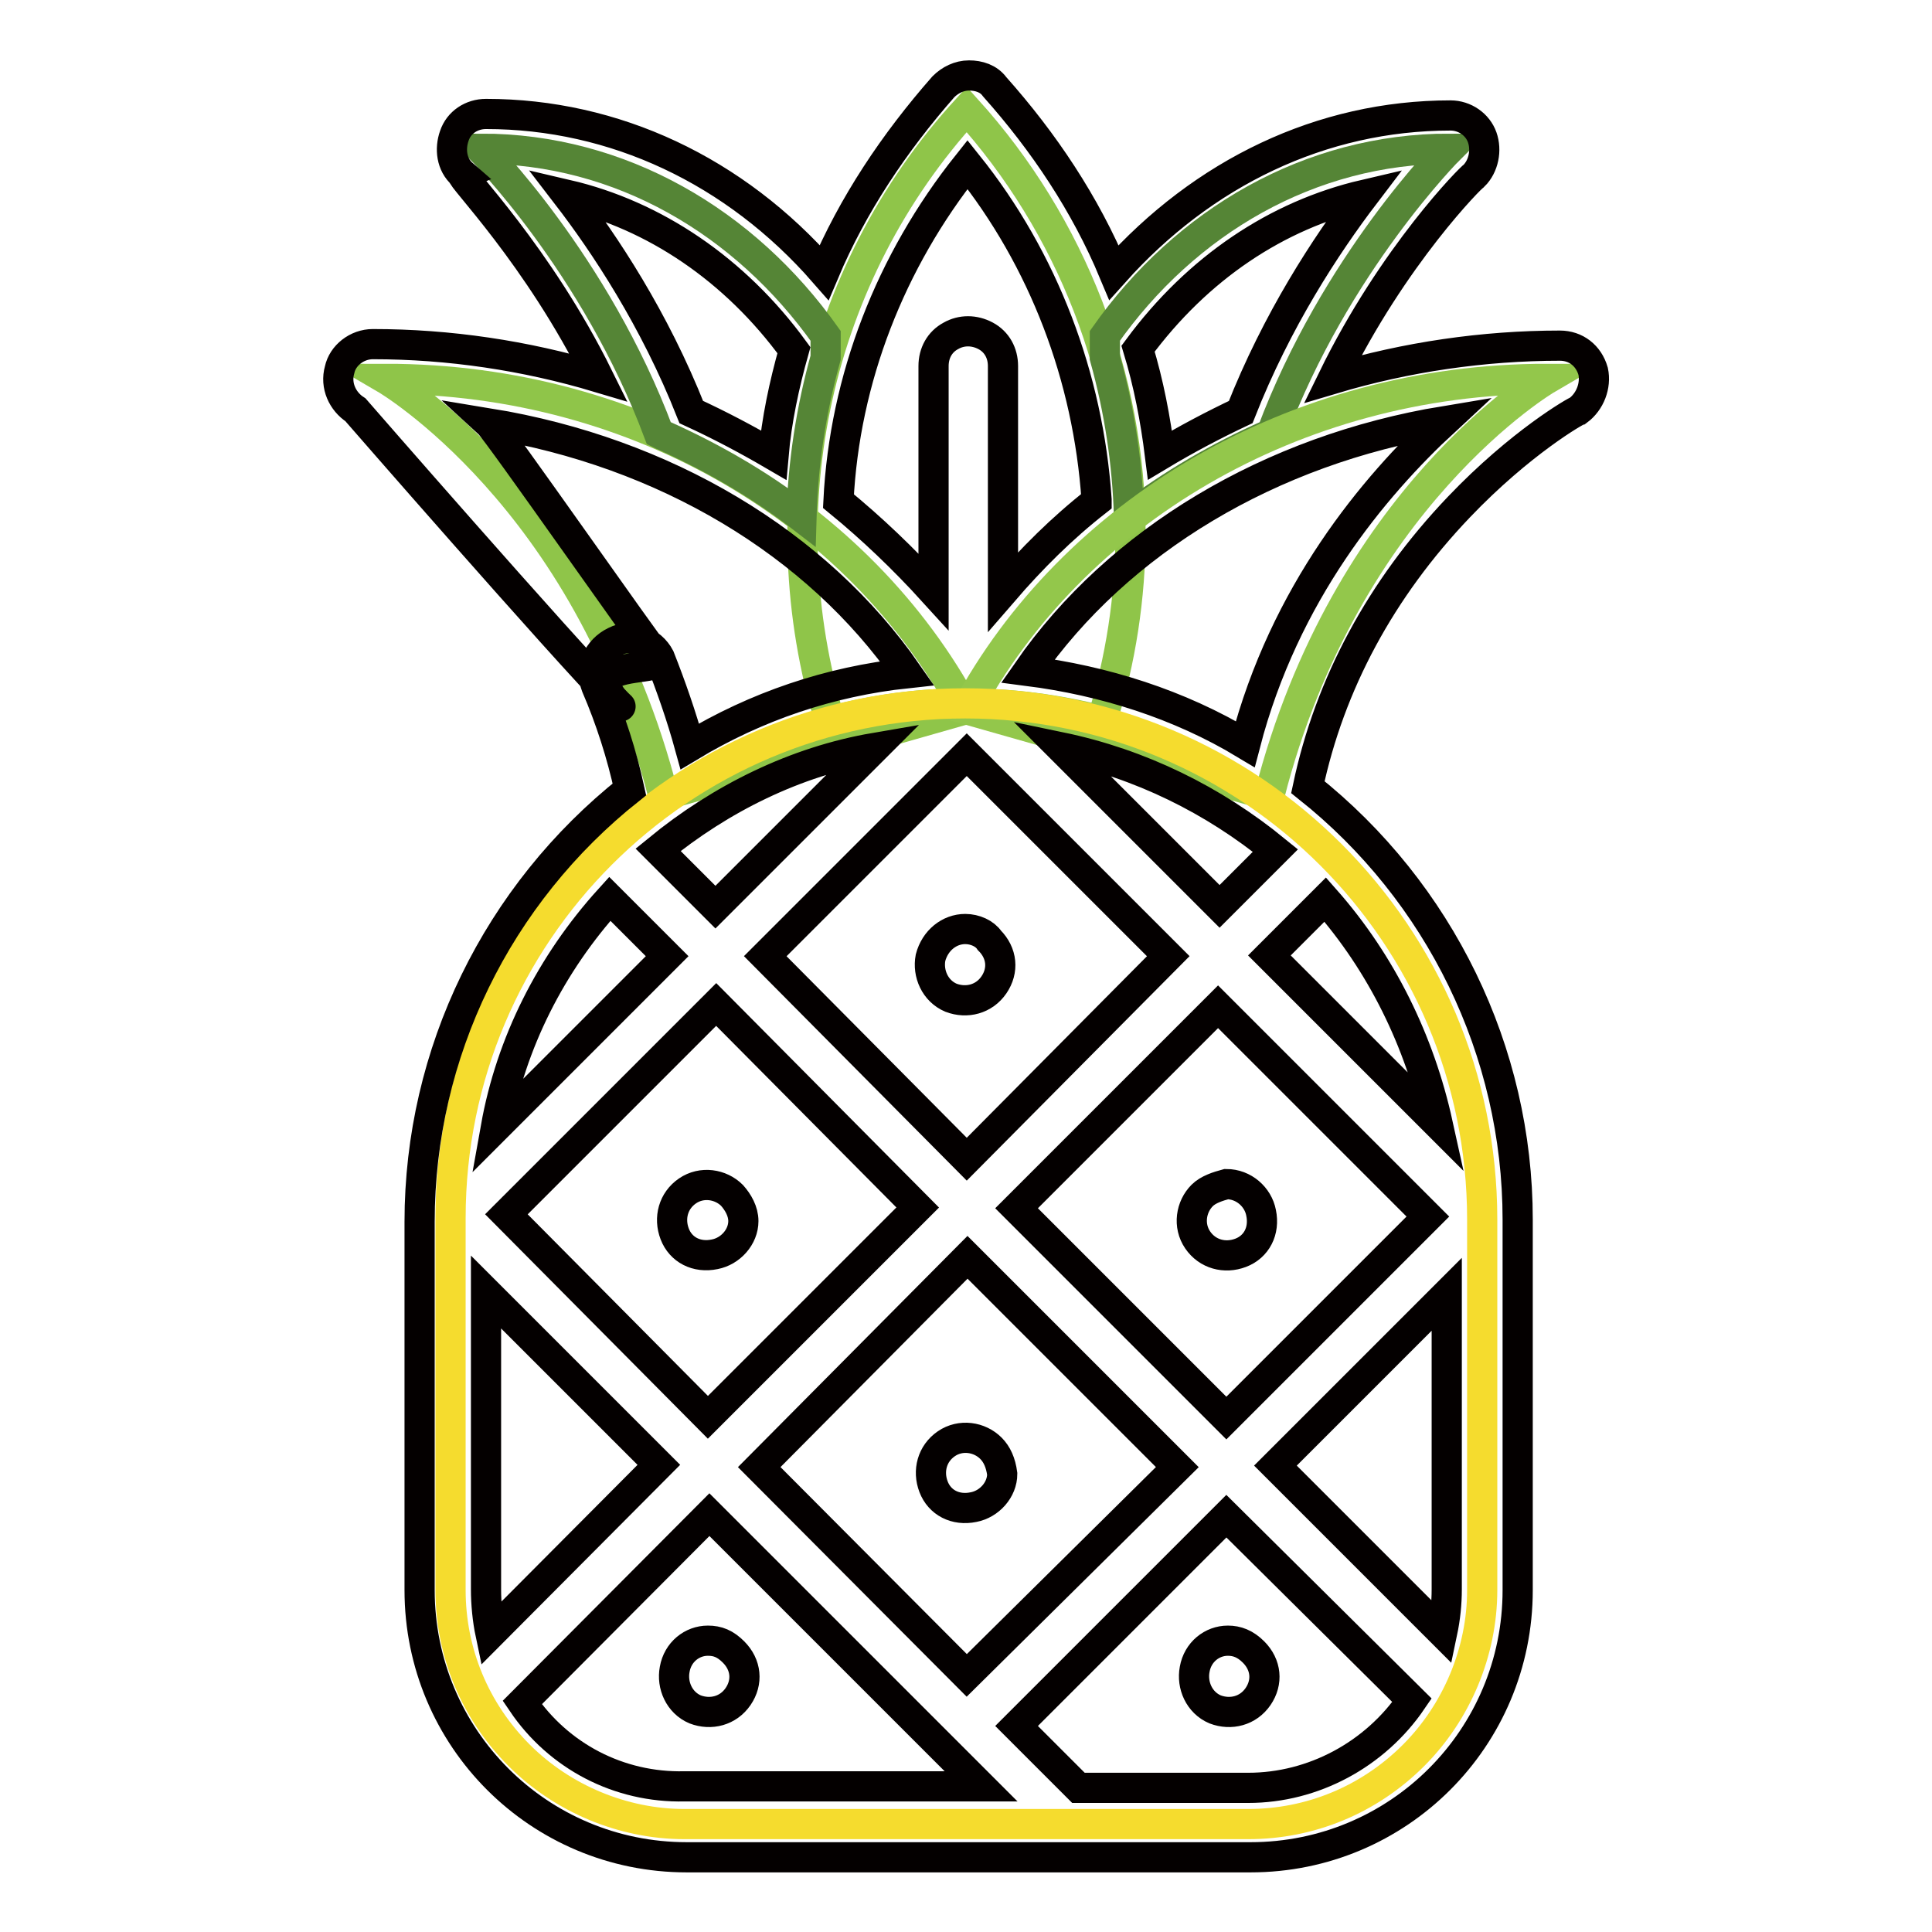
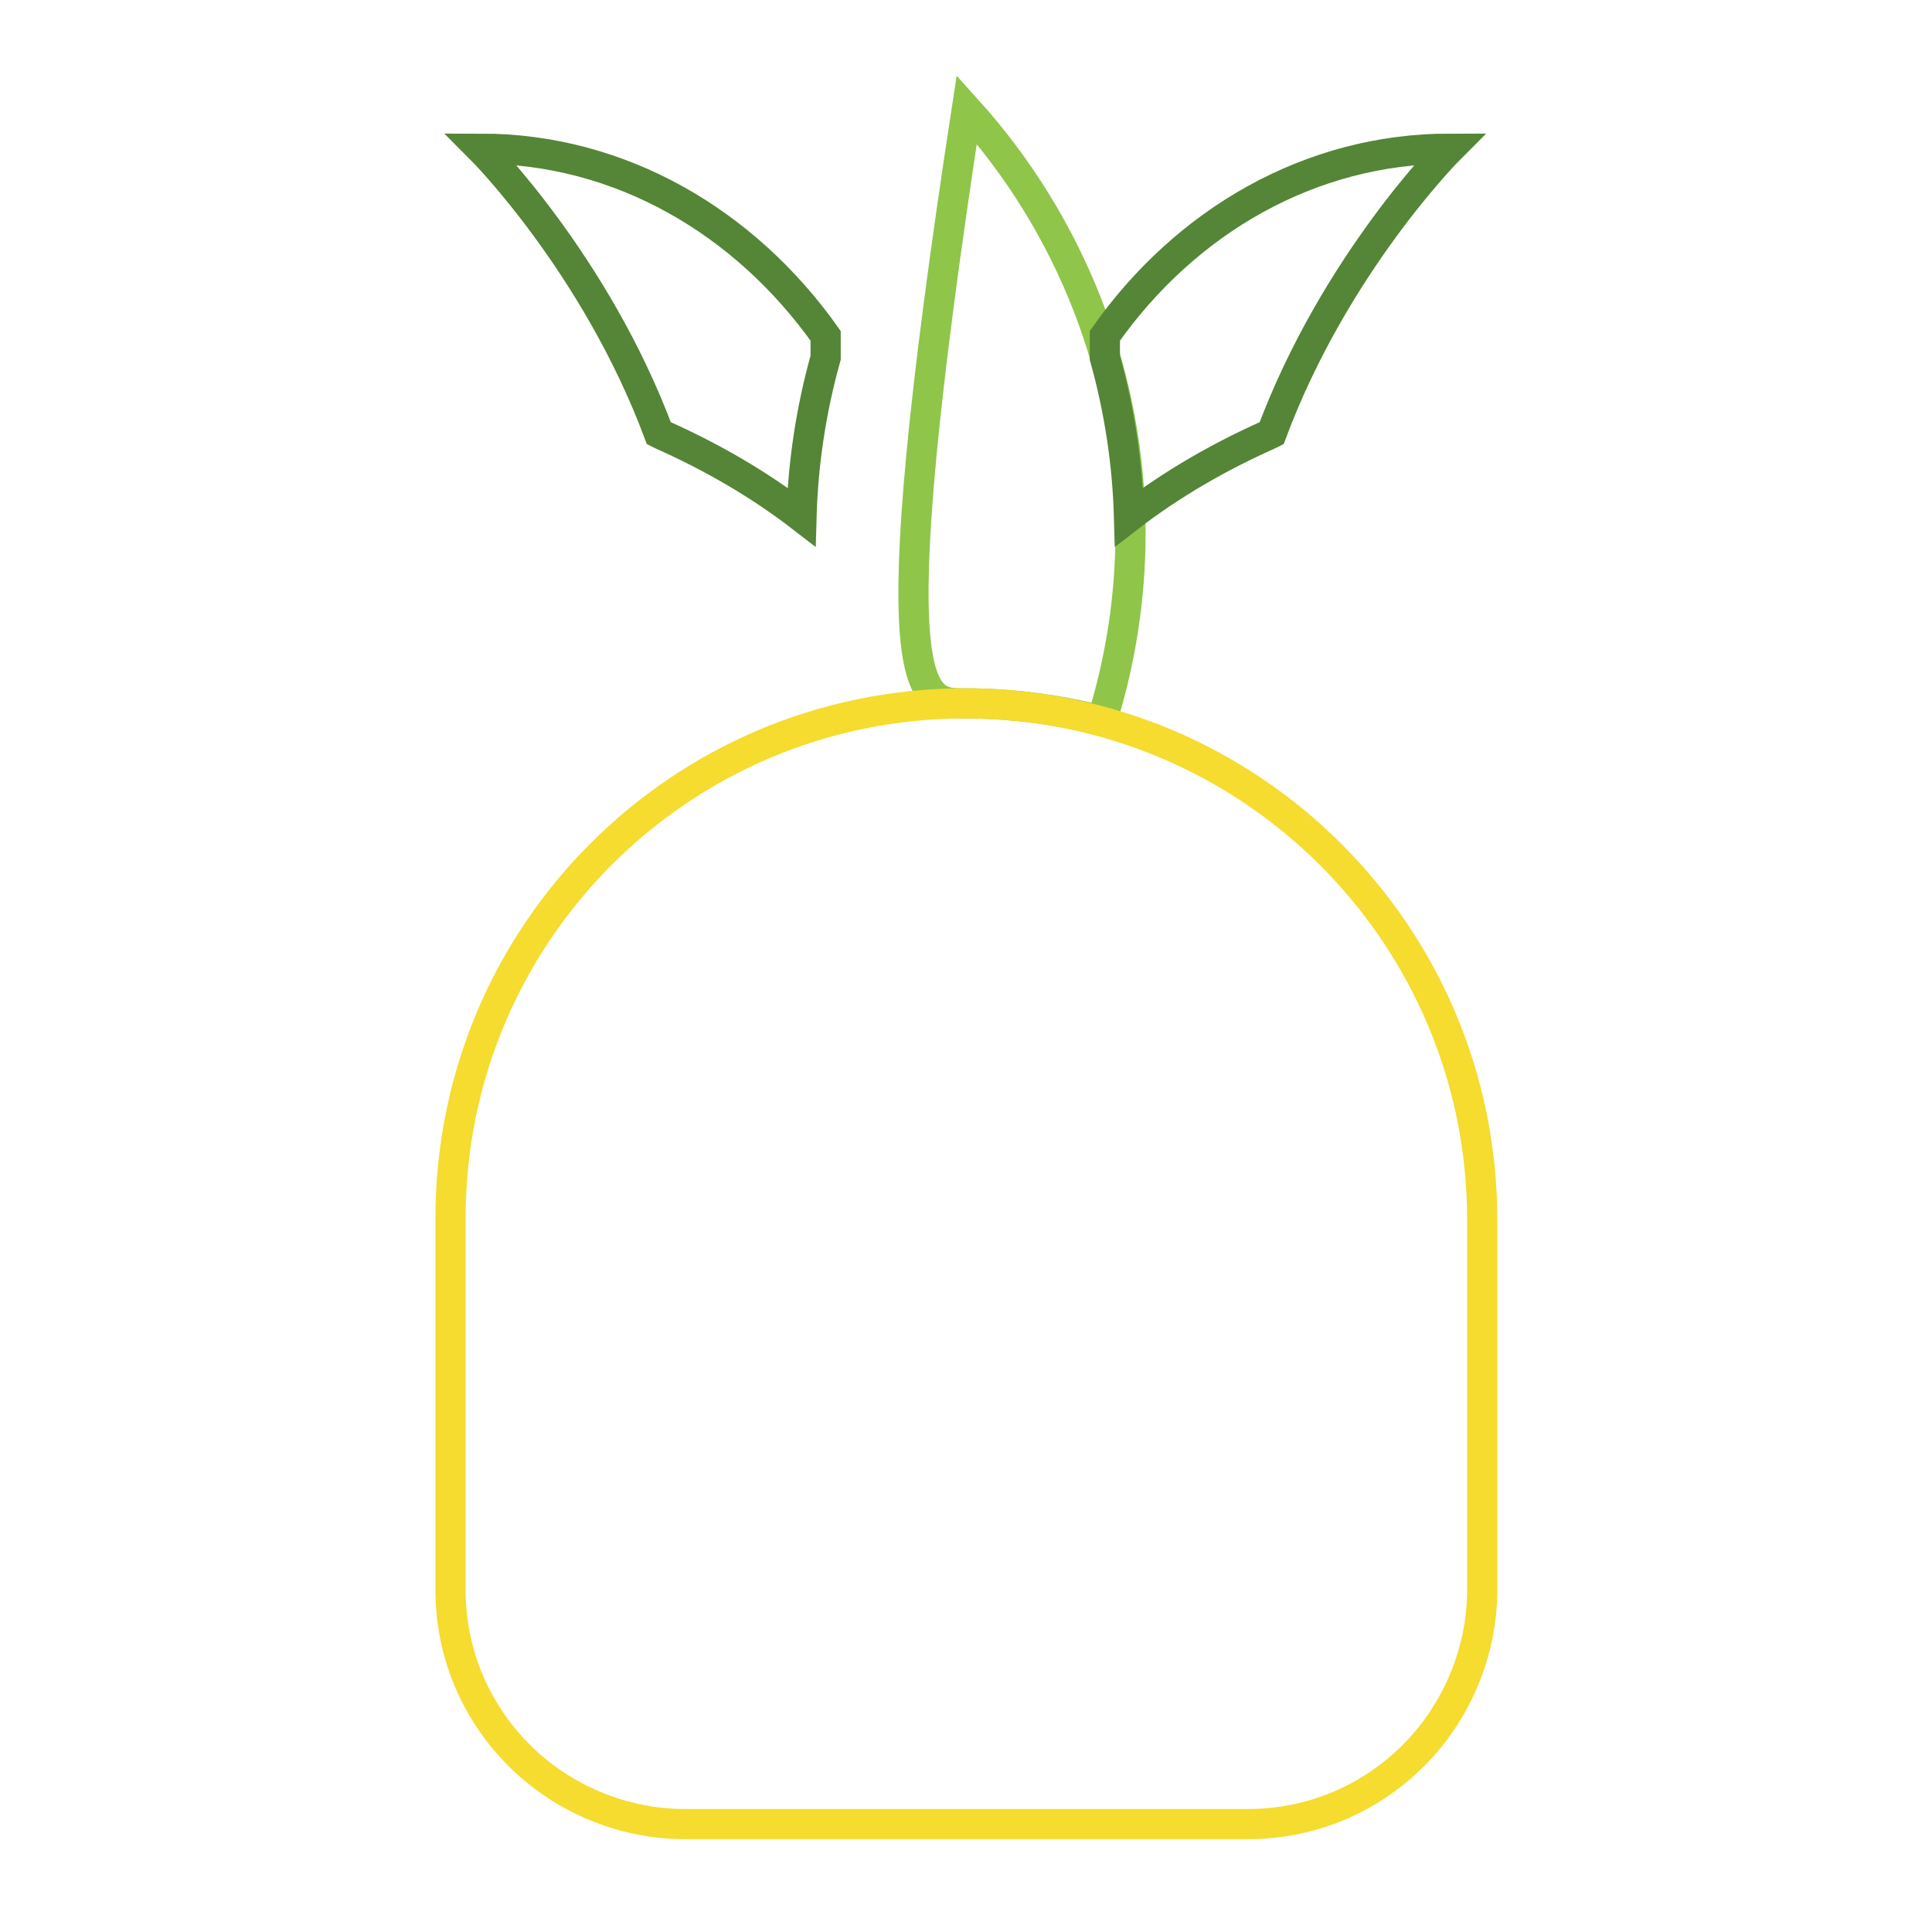
<svg xmlns="http://www.w3.org/2000/svg" version="1.1" x="0px" y="0px" viewBox="0 0 256 256" enable-background="new 0 0 256 256" xml:space="preserve">
  <g>
-     <path stroke-width="4" fill-opacity="0" stroke="#8fc549" d="M127.9,93.2c6.1,0,12.2,0.8,18.1,2.3c2.5-8,3.8-16.4,3.8-24.8c0-20.8-7.8-40.8-21.7-56.2 c-20,21.9-26.7,52.8-18.1,81.1C115.9,94,122,93.2,127.9,93.2z" />
-     <path stroke-width="4" fill-opacity="0" stroke="#8fc549" d="M127.9,94C114,68.1,84.8,50.2,51.1,50.2c0,0,26.7,15.6,36.8,55.2L127.9,94z" />
+     <path stroke-width="4" fill-opacity="0" stroke="#8fc549" d="M127.9,93.2c6.1,0,12.2,0.8,18.1,2.3c2.5-8,3.8-16.4,3.8-24.8c0-20.8-7.8-40.8-21.7-56.2 C115.9,94,122,93.2,127.9,93.2z" />
    <path stroke-width="4" fill-opacity="0" stroke="#558536" d="M87.7,57.6c6.5,2.9,12.8,6.5,18.5,10.9c0.2-7.2,1.3-14.3,3.2-21.1v-2.9C98.7,29.4,82.2,19.7,63.7,19.7 c0,0,15.2,15.2,23.6,37.7L87.7,57.6z M168.1,57.6c-6.5,2.9-12.8,6.5-18.5,10.9c-0.2-7.2-1.3-14.3-3.2-21.1v-2.9 c10.7-15.2,27.2-24.8,45.7-24.8c0,0-15.2,15.2-23.6,37.7L168.1,57.6L168.1,57.6z" />
-     <path stroke-width="4" fill-opacity="0" stroke="#93c74b" d="M128.1,94C142,68.1,171.3,50.2,205,50.2c0,0-26.7,15.6-36.8,55.2L128.1,94z" />
    <path stroke-width="4" fill-opacity="0" stroke="#f5dc2e" d="M127.9,93.2c-37.7,0-68.2,30.5-68.2,68.2v49.3c0,8.2,3.2,16,9.1,21.9c5.7,5.7,13.7,9.1,21.9,9.1h74.7 c8.2,0,16-3.2,21.9-9.1c5.7-5.7,9.1-13.7,9.1-21.9v-49.1C196.4,123.9,165.8,93.2,127.9,93.2z" />
-     <path stroke-width="4" fill-opacity="0" stroke="#040000" d="M127.9,123.1c-2.1,0-4,1.5-4.6,3.8c-0.4,2.1,0.6,4.4,2.7,5.3c2.1,0.8,4.4,0.2,5.7-1.7 c1.3-1.9,1.1-4.2-0.6-5.9C130.5,123.7,129.2,123.1,127.9,123.1L127.9,123.1z M131.3,191.9c-1.5-1.5-4-1.9-5.9-0.6 c-1.9,1.3-2.5,3.6-1.7,5.7c0.8,2.1,2.9,3.2,5.3,2.7c2.1-0.4,3.8-2.3,3.8-4.4C132.6,193.8,132.1,192.7,131.3,191.9z M97,158.4 c-1.5-1.5-4-1.9-5.9-0.6c-1.9,1.3-2.5,3.6-1.7,5.7c0.8,2.1,2.9,3.2,5.3,2.7c2.1-0.4,3.8-2.3,3.8-4.4 C98.5,160.5,97.8,159.3,97,158.4z M159.3,158.4c-1.5,1.5-1.9,4-0.6,5.9c1.3,1.9,3.6,2.5,5.7,1.7s3.2-2.9,2.7-5.3 c-0.4-2.1-2.3-3.8-4.6-3.8C161.4,157.2,160.1,157.6,159.3,158.4L159.3,158.4z M162.7,217.4c-2.1,0-4,1.5-4.4,3.8 c-0.4,2.1,0.6,4.4,2.7,5.3c2.1,0.8,4.4,0.2,5.7-1.7c1.3-1.9,1.1-4.2-0.6-5.9C165,217.8,163.9,217.4,162.7,217.4z M93.8,217.4 c-2.1,0-4,1.5-4.4,3.8c-0.4,2.1,0.6,4.4,2.7,5.3c2.1,0.8,4.4,0.2,5.7-1.7c1.3-1.9,1.1-4.2-0.6-5.9 C96.1,217.8,95.1,217.4,93.8,217.4z" />
-     <path stroke-width="4" fill-opacity="0" stroke="#040000" d="M211.1,49.2c-0.6-2.1-2.3-3.4-4.4-3.4c-10.1,0-20.4,1.5-30.1,4.4c8-16.4,18.5-26.9,18.7-26.9 c1.3-1.3,1.7-3.4,1.1-5.1c-0.6-1.7-2.3-2.9-4.2-2.9c-17.1,0-32.8,7.6-44.6,20.8c-3.8-9.1-9.3-17.3-15.8-24.6 c-0.8-1.1-2.1-1.5-3.4-1.5s-2.5,0.6-3.4,1.5c-6.5,7.4-12,15.6-15.8,24.6C97.4,22.6,81.4,15.1,64.4,15.1c-1.9,0-3.6,1.1-4.2,2.9 c-0.6,1.7-0.4,3.8,1.1,5.1C60.8,23.3,71.3,33.8,79.3,50c-9.7-2.9-19.8-4.4-29.9-4.4c-2.1,0-4,1.5-4.4,3.4c-0.6,2.1,0.4,4.2,2.1,5.3 c0,0,26.9,30.9,34.7,38.9c1.9,1.7-2.9-1.9-1.1-3.6c1.9-1.7,8-0.8,6.3-2.7C85.8,85.6,66,57.2,64.8,56.1 c23.2,3.8,43.4,15.8,55.4,33.1c-10.3,1.1-20,4.4-28.8,9.7c-1.1-4-2.5-8-4-11.8c-1.1-2.1-3.8-3.2-5.9-2.1c-2.3,1.1-3.4,3.6-2.5,5.9 c1.9,4.4,3.4,9.1,4.4,13.7c-17.5,13.9-27.8,34.9-27.8,57.3v48.8c0,19.6,15.8,35.4,35.4,35.4h74.7c19.6,0,35.4-15.8,35.4-35.4v-49.1 c0-22.3-10.3-43.4-27.8-57.3c2.9-13.7,9.7-26.3,20-37.1c8.2-8.6,15.6-12.8,15.8-12.8C210.7,53.2,211.5,51.1,211.1,49.2L211.1,49.2z  M180.8,25.8c-5.1,6.7-11.6,16.6-16.4,28.8c-3.6,1.7-7.2,3.6-10.7,5.7c-0.6-4.8-1.5-9.5-2.9-14.1C158.7,35.5,169.2,28.5,180.8,25.8 z M75.1,25.8c11.6,2.7,22.3,9.9,30.1,20.6c-1.3,4.6-2.3,9.3-2.7,13.9c-3.6-2.1-7.2-4-10.9-5.7C86.7,42.2,80.1,32.3,75.1,25.8z  M111.1,66.4c0.8-16.2,6.9-31.8,17.1-44.6c10.1,12.6,16,28.2,17.1,44.4v0.2c-4.6,3.6-8.6,7.6-12.4,12V48.5c0-1.7-0.8-3.2-2.3-4 c-1.5-0.8-3.2-0.8-4.6,0c-1.5,0.8-2.3,2.3-2.3,4v29.9C119.7,74,115.5,70,111.1,66.4z M169,112.7l-7.4,7.4l-21.1-21.1 C151.1,101.2,160.8,106,169,112.7z M191.7,210.6c0,1.9-0.2,3.8-0.6,5.7L169,194.2l22.7-22.7V210.6L191.7,210.6z M162.5,187.9 l-27.8-27.8l26.7-26.7l27.8,27.8L162.5,187.9L162.5,187.9z M100.6,194.4l27.6-27.8l27.8,27.8L128.1,222L100.6,194.4L100.6,194.4z  M80.8,119.1l7.6,7.6l-22.7,22.7C67.7,138.2,73,127.7,80.8,119.1z M115.9,99.1l-21.1,21.1l-7.6-7.6 C95.5,105.8,105.4,100.9,115.9,99.1z M64.4,210.6v-39.4l22.9,22.9L65,216.5C64.6,214.6,64.4,212.5,64.4,210.6z M67.1,160.9 l27.8-27.8l26.7,26.9l-27.8,27.8L67.1,160.9z M128.1,153.6l-26.7-26.9l26.7-26.7l26.7,26.7L128.1,153.6L128.1,153.6z M69.2,225.6 L94,200.7l30.9,30.9l5.1,5.1H90.7C82,236.9,74,232.7,69.2,225.6L69.2,225.6z M165.4,236.9h-22.5l-0.4-0.4l-7.8-7.8l27.8-27.8 l24.6,24.4C182.2,232.5,174,236.9,165.4,236.9L165.4,236.9z M190.5,148.9l-22.3-22.3l7.4-7.4C183.1,127.7,188.1,138,190.5,148.9 L190.5,148.9z M165,98.6c-8.8-5.3-18.7-8.4-28.8-9.7c12-17.3,32.2-29.3,55.2-33.1C182,64.5,170.2,78.6,165,98.6L165,98.6z" />
  </g>
</svg>